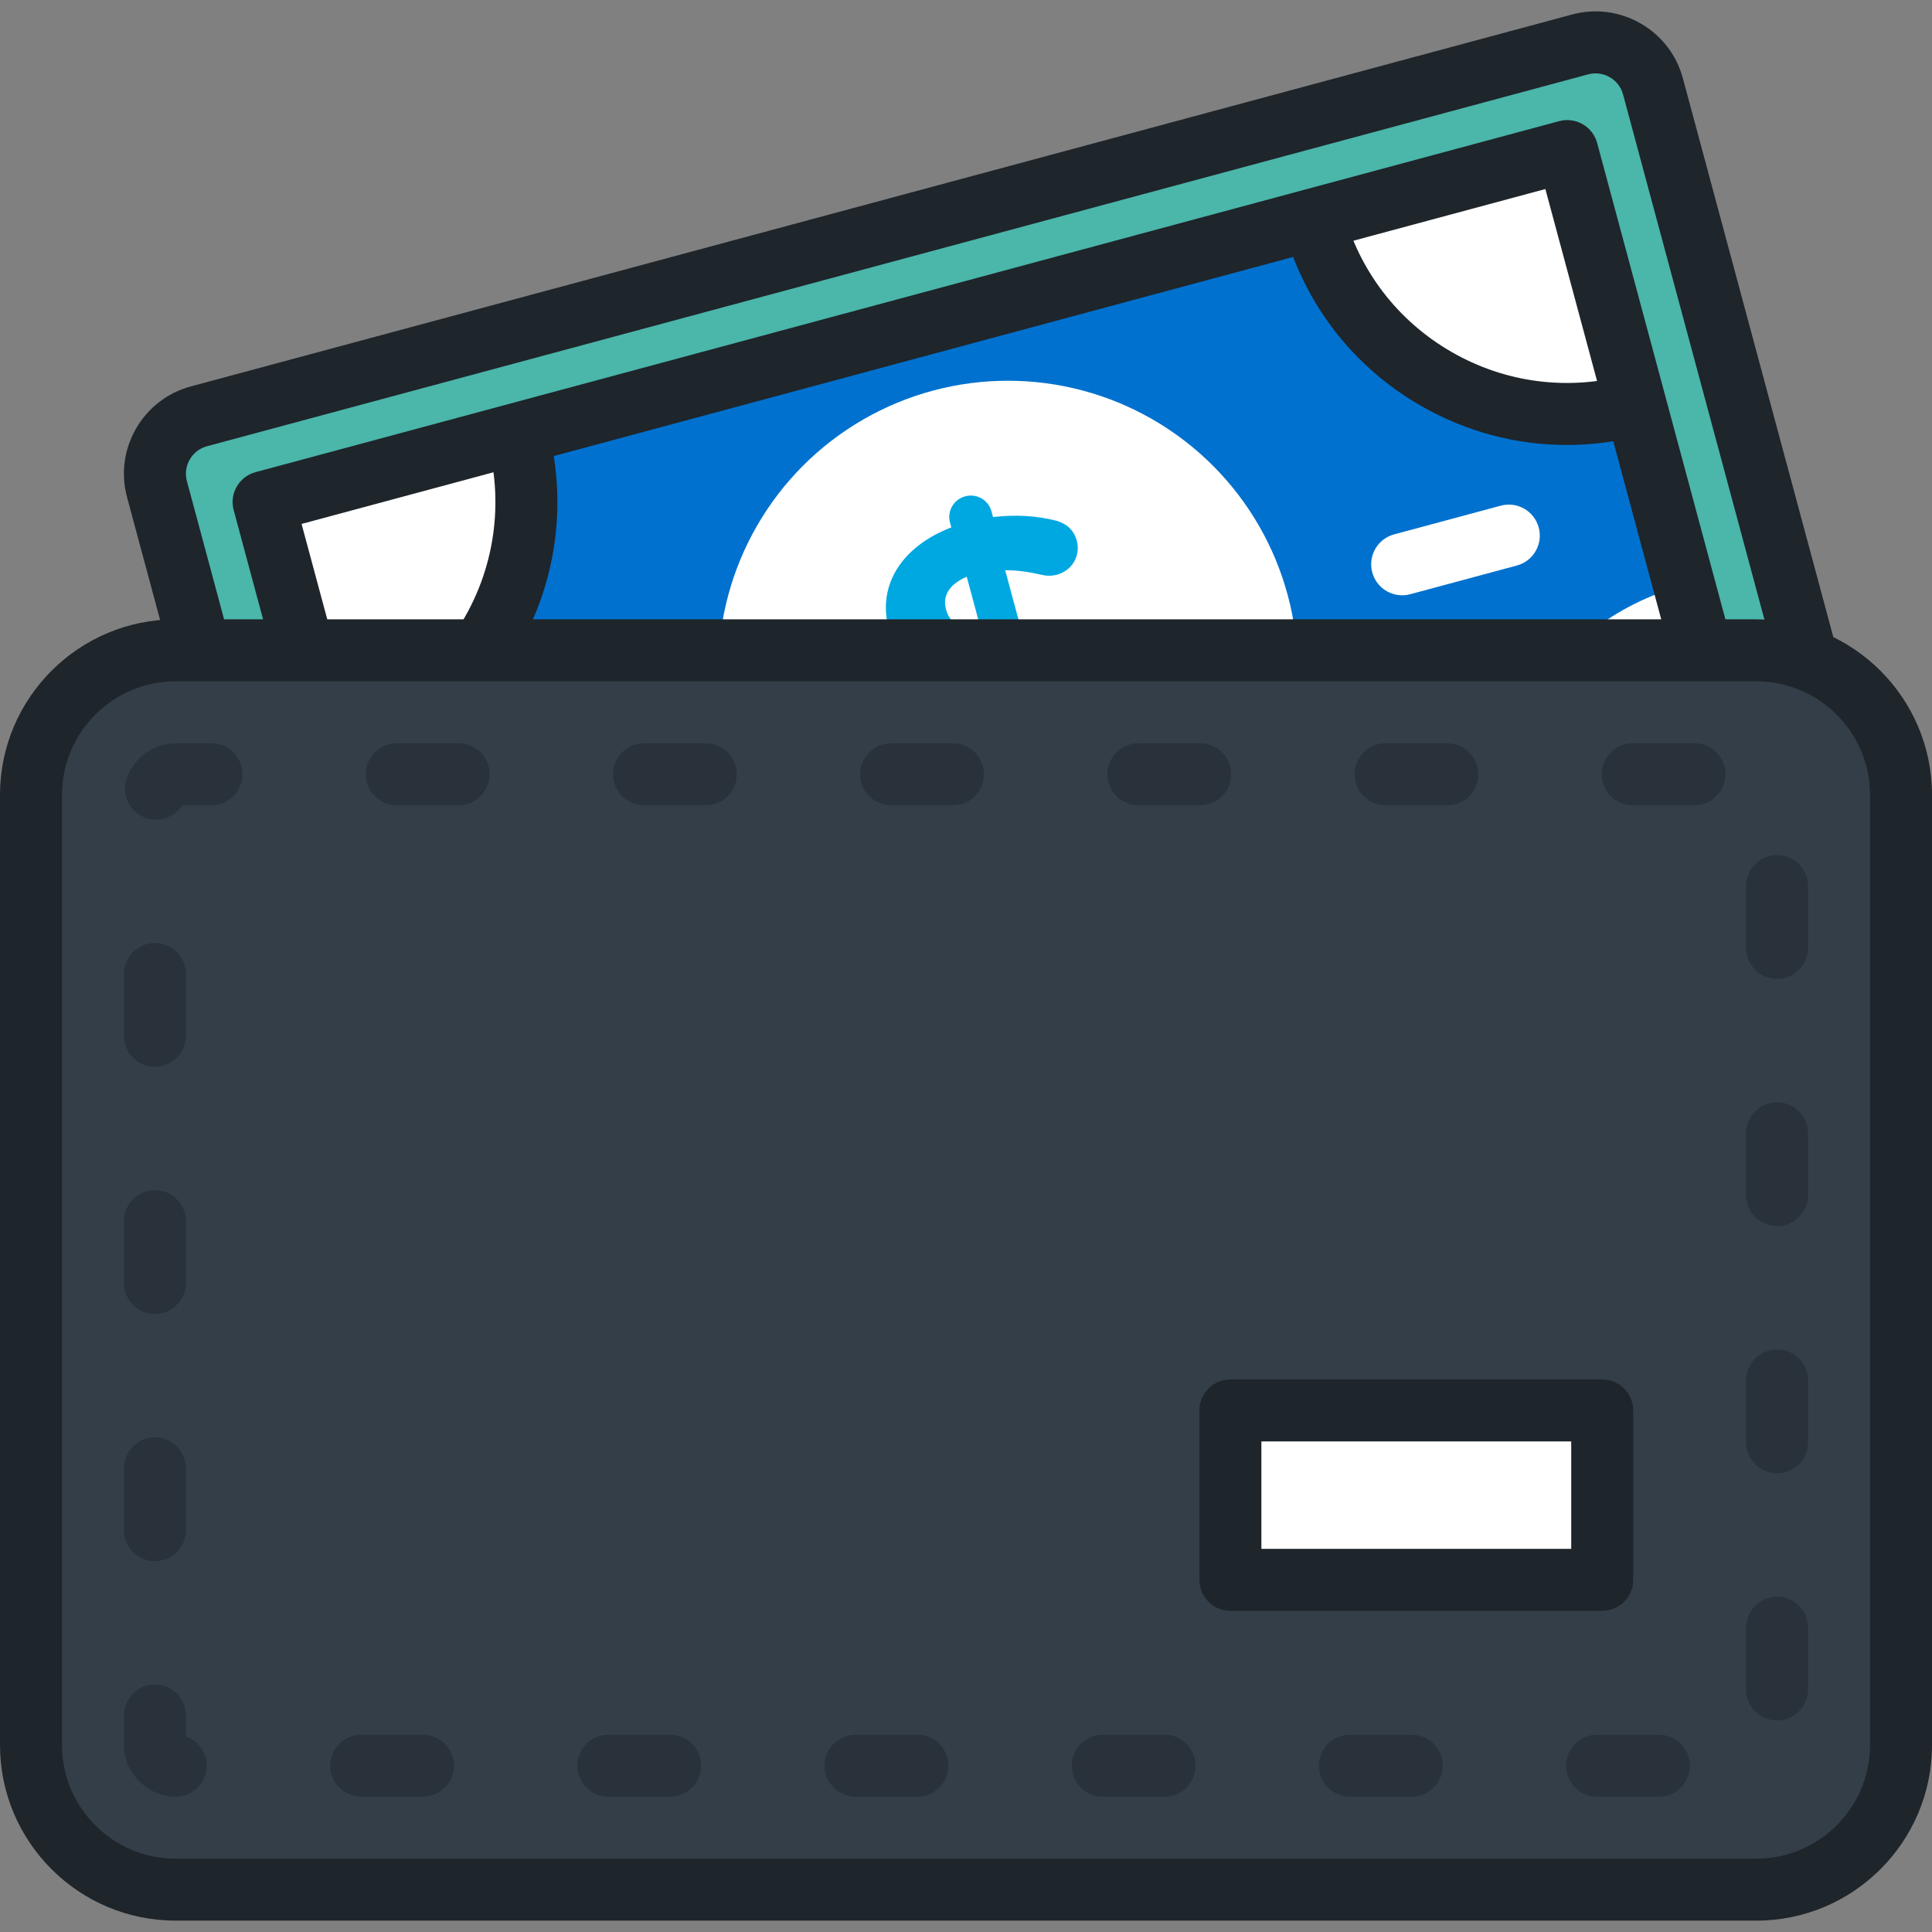
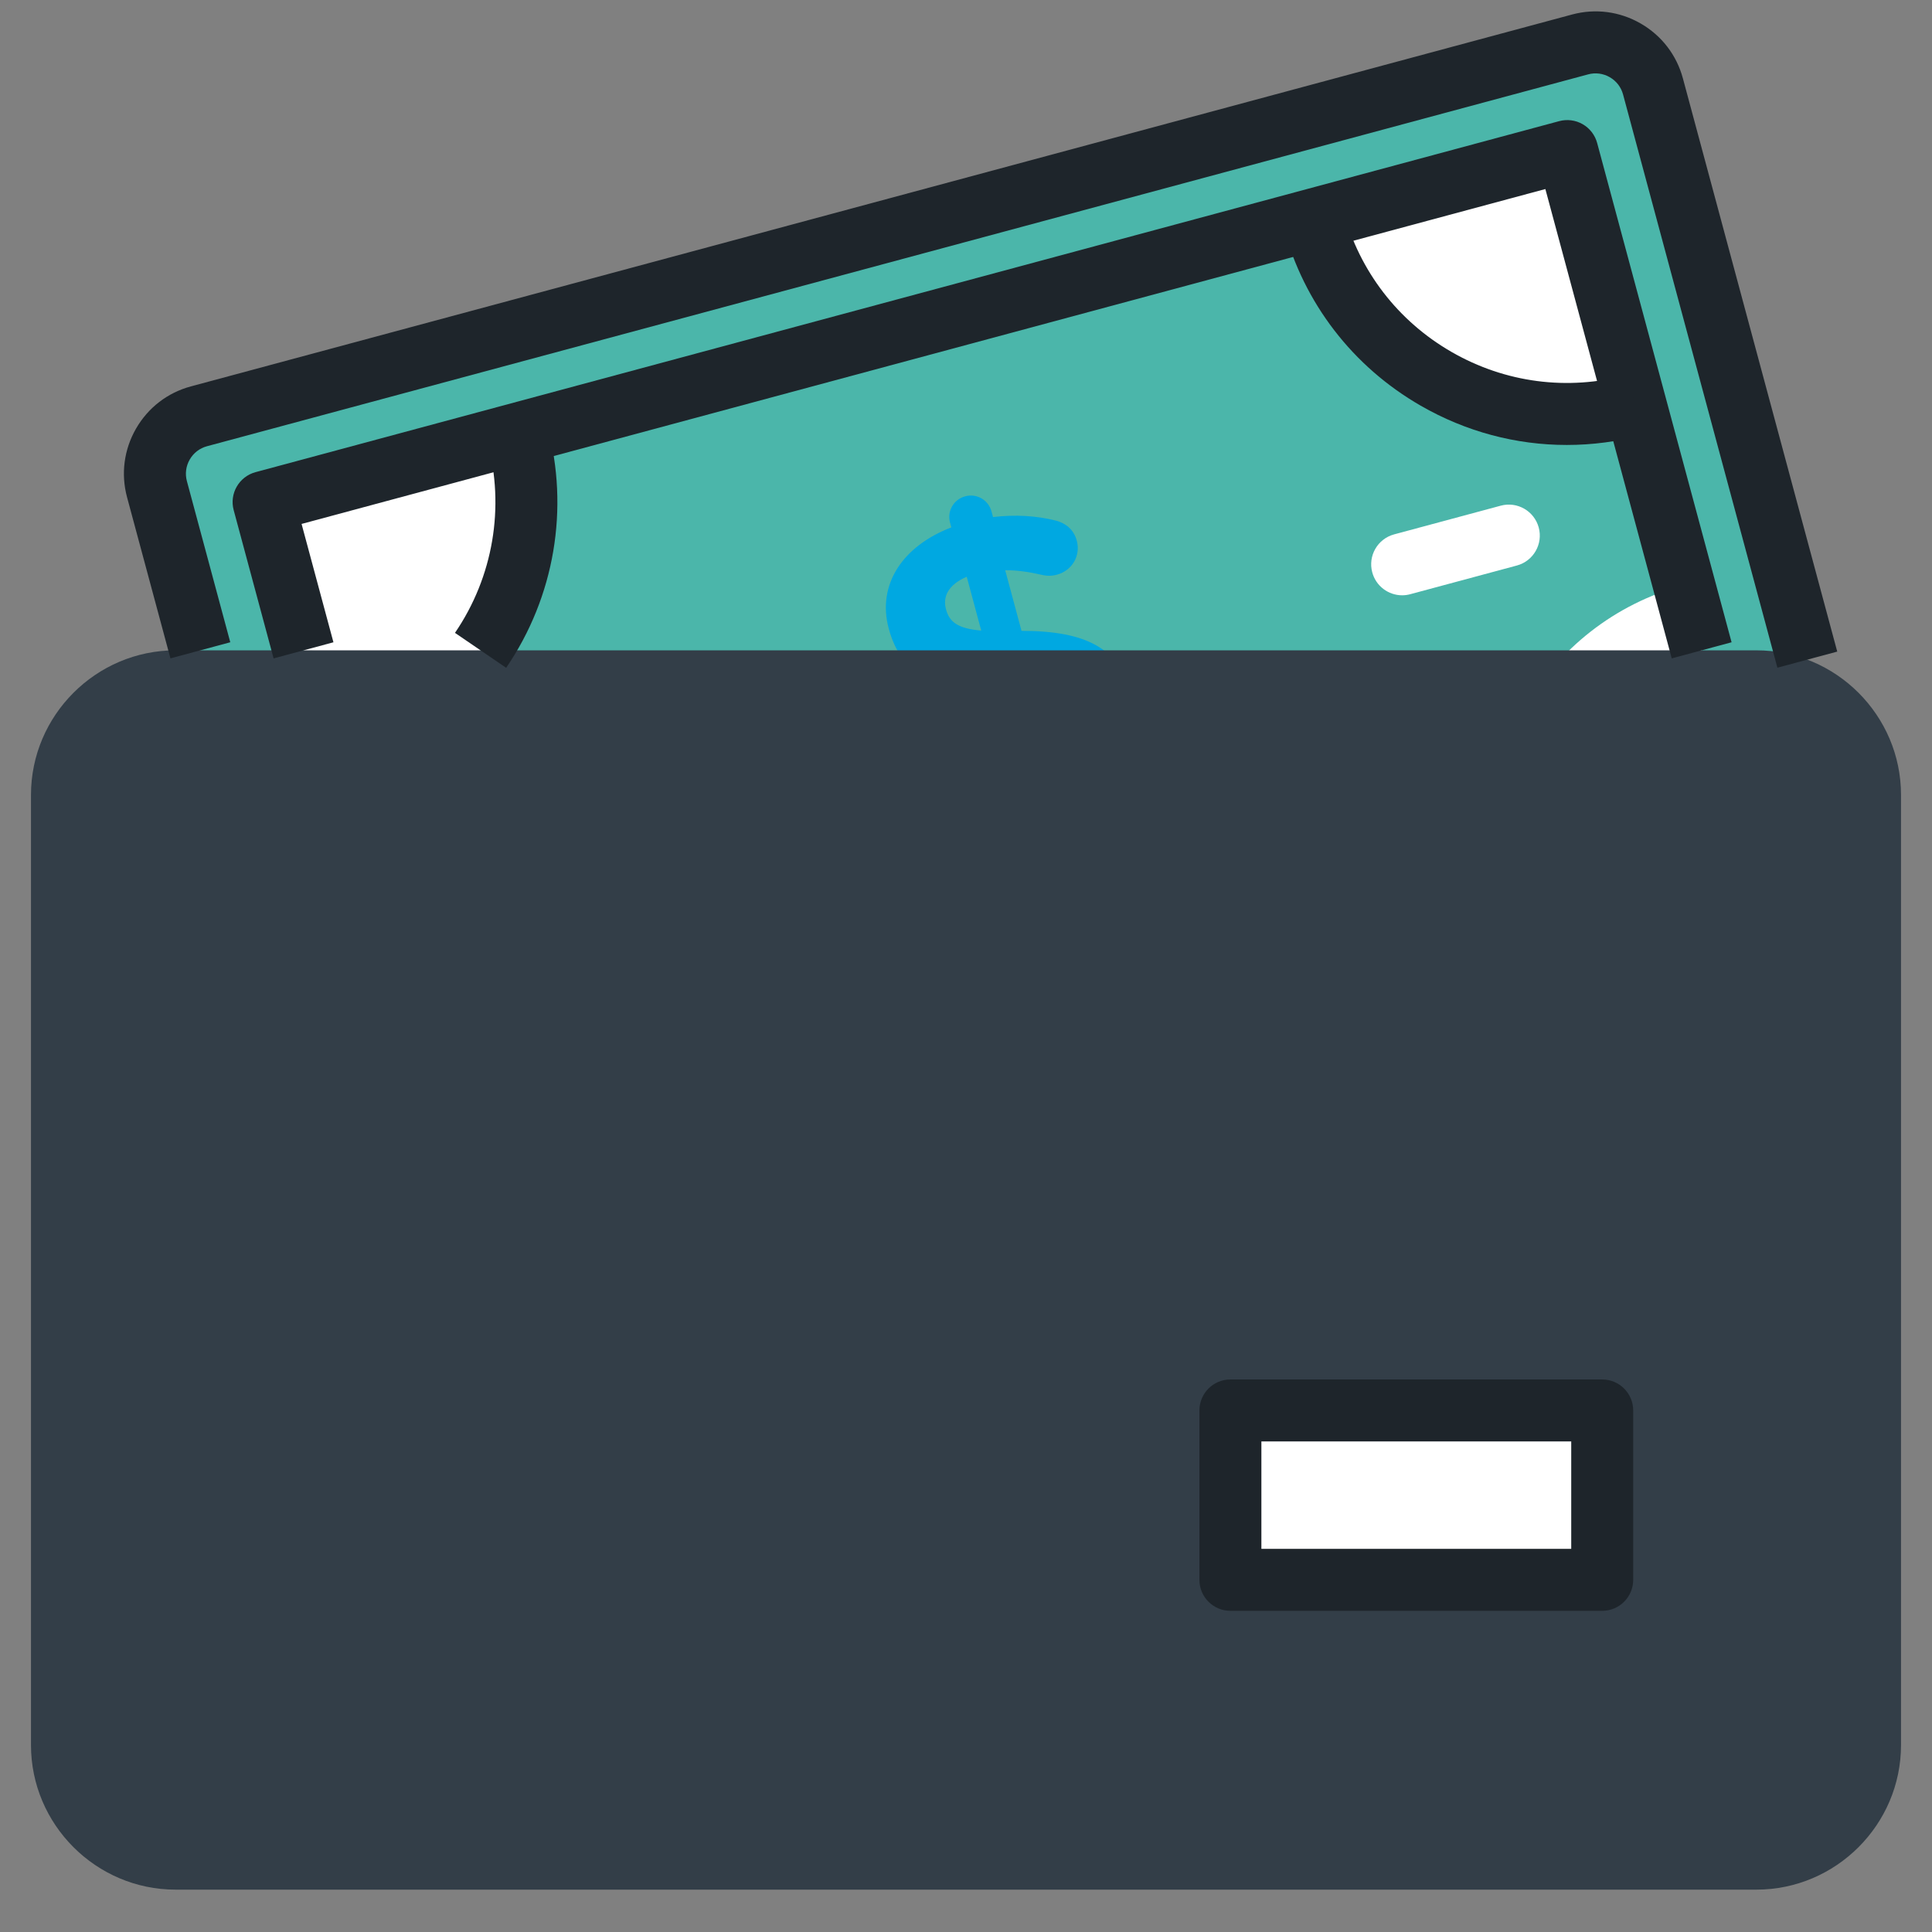
<svg xmlns="http://www.w3.org/2000/svg" version="1.1" id="Layer_1" viewBox="0 0 512 512" xml:space="preserve">
  <rect x="0" y="0" width="512" height="512" fill="#808080" stroke="none" />
  <path style="fill:#4BB6AA;" d="M115.516,343.567c-8.39,2.26-17.052-2.728-19.312-11.118L41.599,129.638  c-2.259-8.389,2.728-17.051,11.118-19.311l366.029-98.552c8.386-2.26,17.05,2.729,19.308,11.118l54.606,202.811  c2.261,8.389-2.727,17.051-11.115,19.311L115.516,343.567z" />
-   <rect x="88.243" y="83.294" transform="matrix(-0.966 0.26 -0.26 -0.966 571.268 279.769)" style="fill:#0071CE;" width="357.775" height="188.747" />
  <g>
    <path style="fill:#FFFFFF;" d="M371.583,157.759c-3.622,0-6.937-2.414-7.923-6.08c-1.179-4.378,1.416-8.883,5.795-10.063   l28.263-7.608c4.372-1.179,8.882,1.415,10.063,5.795c1.179,4.378-1.416,8.883-5.795,10.063l-28.262,7.608   C373.008,157.667,372.29,157.759,371.583,157.759z" />
-     <path style="fill:#FFFFFF;" d="M134.407,221.618c-3.622,0-6.937-2.414-7.923-6.078c-1.179-4.379,1.416-8.885,5.794-10.064   l28.262-7.609c4.382-1.178,8.885,1.415,10.064,5.794s-1.416,8.885-5.794,10.064l-28.262,7.609   C135.832,221.526,135.114,221.618,134.407,221.618z" />
-     <circle style="fill:#FFFFFF;" cx="267.127" cy="177.668" r="76.769" />
    <path style="fill:#FFFFFF;" d="M69.858,133.053l18.105,67.246c37.138-9.999,59.141-48.214,49.142-85.353L69.858,133.053z" />
    <path style="fill:#FFFFFF;" d="M415.332,40.034l18.105,67.248c-37.139,10-75.351-12.003-85.35-49.141L415.332,40.034z" />
    <path style="fill:#FFFFFF;" d="M118.928,315.307l-18.106-67.246c37.14-9.999,75.354,12.001,85.354,49.14L118.928,315.307z" />
    <path style="fill:#FFFFFF;" d="M464.405,222.289l-18.105-67.245c-37.141,10-59.14,48.213-49.141,85.352L464.405,222.289z" />
  </g>
  <path style="fill:#00A8E1;" d="M255.785,131.53c3.063-0.824,6.151,0.948,6.976,4.016l0.398,1.479  c5.933-0.69,11.463-0.366,16.692,0.949c2.321,0.621,4.656,2.145,5.51,5.315c1.081,4.016-1.263,7.934-5.281,9.016  c-1.269,0.343-2.621,0.366-3.953,0.044c-3.387-0.788-6.687-1.258-9.74-1.231l4.326,16.065c17.228,0.009,25.866,4.713,29.051,16.548  c3.189,11.838-3.852,21.895-16.769,26.961l1.508,5.601c0.826,3.066-0.955,6.152-4.017,6.976c-3.068,0.826-6.151-0.95-6.977-4.016  l-1.535-5.707c-7.761,1.067-15.555,0.335-22.815-1.793c-2.589-0.776-4.535-2.52-5.303-5.372c-1.11-4.123,1.237-8.043,5.36-9.153  c1.375-0.37,2.997-0.238,4.493,0.266c5.206,1.658,9.976,2.527,15.123,2.276l-4.525-16.806c-16.333-0.024-25.401-3.818-28.787-16.397  c-3.13-11.626,3.64-21.837,16.589-26.798l-0.34-1.268C250.941,135.439,252.718,132.356,255.785,131.53z M260.038,167.111  l-3.843-14.268c-4.874,2.108-6.41,5.241-5.498,8.623C251.578,164.742,253.654,166.562,260.038,167.111z M274.955,182.933  l3.955,14.691c4.767-2.076,6.678-5.087,5.653-8.89C283.625,185.247,281.202,183.406,274.955,182.933z" />
  <path style="fill:#333E48;" d="M503.789,210.662c0-21.075-17.244-38.319-38.319-38.319H46.53c-21.075,0-38.319,17.244-38.319,38.319  v251.793c0,21.075,17.244,38.319,38.319,38.319h418.94c21.075,0,38.319-17.243,38.319-38.319V210.662z" />
-   <path style="opacity:0.2;enable-background:new    ;" d="M439.628,476.141H423.25c-4.536,0-8.211-3.675-8.211-8.211  s3.675-8.211,8.211-8.211h16.378c4.535,0,8.211,3.675,8.211,8.211S444.162,476.141,439.628,476.141z M374.121,476.141h-16.376  c-4.535,0-8.211-3.675-8.211-8.211s3.676-8.211,8.211-8.211h16.376c4.536,0,8.211,3.675,8.211,8.211  S378.656,476.141,374.121,476.141z M308.615,476.141h-16.376c-4.536,0-8.211-3.675-8.211-8.211s3.675-8.211,8.211-8.211h16.376  c4.536,0,8.211,3.675,8.211,8.211S313.15,476.141,308.615,476.141z M243.11,476.141h-16.376c-4.536,0-8.211-3.675-8.211-8.211  s3.675-8.211,8.211-8.211h16.376c4.536,0,8.211,3.675,8.211,8.211S247.644,476.141,243.11,476.141z M177.603,476.141h-16.376  c-4.536,0-8.211-3.675-8.211-8.211s3.675-8.211,8.211-8.211h16.376c4.536,0,8.211,3.675,8.211,8.211  S182.138,476.141,177.603,476.141z M112.097,476.141H95.721c-4.536,0-8.211-3.675-8.211-8.211s3.675-8.211,8.211-8.211h16.376  c4.536,0,8.211,3.675,8.211,8.211S116.632,476.141,112.097,476.141z M46.591,476.141H46.53c-7.417,0-13.685-6.268-13.685-13.685  v-7.82c0-4.536,3.675-8.211,8.211-8.211s8.211,3.675,8.211,8.211v5.55c3.199,1.125,5.504,4.169,5.504,7.745  C54.771,472.465,51.126,476.141,46.591,476.141z M470.944,455.936c-4.536,0-8.211-3.675-8.211-8.211v-16.376  c0-4.536,3.675-8.211,8.211-8.211c4.536,0,8.211,3.675,8.211,8.211v16.376C479.155,452.26,475.48,455.936,470.944,455.936z   M41.056,413.715c-4.536,0-8.211-3.676-8.211-8.211v-16.376c0-4.536,3.675-8.211,8.211-8.211s8.211,3.675,8.211,8.211v16.376  C49.267,410.04,45.592,413.715,41.056,413.715z M470.944,390.43c-4.536,0-8.211-3.675-8.211-8.211v-16.376  c0-4.536,3.675-8.211,8.211-8.211c4.536,0,8.211,3.675,8.211,8.211v16.376C479.155,386.754,475.48,390.43,470.944,390.43z   M41.056,348.209c-4.536,0-8.211-3.675-8.211-8.211v-16.376c0-4.536,3.675-8.211,8.211-8.211s8.211,3.675,8.211,8.211v16.376  C49.267,344.534,45.592,348.209,41.056,348.209z M470.944,324.924c-4.536,0-8.211-3.675-8.211-8.211v-16.376  c0-4.536,3.675-8.211,8.211-8.211c4.536,0,8.211,3.675,8.211,8.211v16.376C479.155,321.247,475.48,324.924,470.944,324.924z   M41.056,282.704c-4.536,0-8.211-3.675-8.211-8.211v-16.376c0-4.536,3.675-8.211,8.211-8.211s8.211,3.675,8.211,8.211v16.376  C49.267,279.028,45.592,282.704,41.056,282.704z M470.944,259.418c-4.536,0-8.211-3.675-8.211-8.211V234.83  c0-4.536,3.675-8.211,8.211-8.211c4.536,0,8.211,3.675,8.211,8.211v16.376C479.155,255.741,475.48,259.418,470.944,259.418z   M41.332,217.23c-0.874,0-1.76-0.14-2.634-0.436c-4.296-1.454-6.599-6.116-5.143-10.411c1.875-5.539,7.212-9.407,12.977-9.407h9.498  c4.535,0,8.211,3.675,8.211,8.211s-3.676,8.211-8.211,8.211h-7.75C46.771,215.791,44.128,217.23,41.332,217.23z M449.064,213.399  h-16.376c-4.536,0-8.211-3.675-8.211-8.211s3.675-8.211,8.211-8.211h16.376c4.536,0,8.211,3.675,8.211,8.211  S453.599,213.399,449.064,213.399z M383.557,213.399h-16.376c-4.536,0-8.211-3.675-8.211-8.211s3.675-8.211,8.211-8.211h16.376  c4.536,0,8.211,3.675,8.211,8.211S388.092,213.399,383.557,213.399z M318.051,213.399h-16.376c-4.536,0-8.211-3.675-8.211-8.211  s3.675-8.211,8.211-8.211h16.376c4.535,0,8.211,3.675,8.211,8.211S322.586,213.399,318.051,213.399z M252.546,213.399h-16.376  c-4.536,0-8.211-3.675-8.211-8.211s3.675-8.211,8.211-8.211h16.376c4.536,0,8.211,3.675,8.211,8.211  S257.081,213.399,252.546,213.399z M187.039,213.399h-16.376c-4.536,0-8.211-3.675-8.211-8.211s3.675-8.211,8.211-8.211h16.376  c4.536,0,8.211,3.675,8.211,8.211C195.25,209.724,191.574,213.399,187.039,213.399z M121.533,213.399h-16.376  c-4.536,0-8.211-3.675-8.211-8.211s3.675-8.211,8.211-8.211h16.376c4.536,0,8.211,3.675,8.211,8.211  S126.068,213.399,121.533,213.399z" />
  <rect x="326.072" y="373.785" style="fill:#FFFFFF;" width="98.534" height="44.888" />
  <g>
-     <path style="fill:#1E252B;" d="M465.47,508.986H46.53c-25.657,0-46.53-20.873-46.53-46.53V210.662   c0-25.657,20.873-46.53,46.53-46.53h418.94c25.657,0,46.53,20.873,46.53,46.53v251.793C512,488.112,491.127,508.986,465.47,508.986   z M46.53,180.554c-16.601,0-30.108,13.507-30.108,30.108v251.793c0,16.601,13.507,30.108,30.108,30.108h418.94   c16.601,0,30.108-13.507,30.108-30.108V210.662c0-16.601-13.507-30.108-30.108-30.108H46.53z" />
    <path style="fill:#1E252B;" d="M471.029,176.948L430.126,25.03c-0.522-1.94-1.774-3.564-3.524-4.572   c-1.751-1.006-3.783-1.274-5.719-0.753L54.853,118.256c-1.94,0.522-3.564,1.774-4.572,3.525c-1.008,1.751-1.275,3.782-0.753,5.722   l11.497,42.702l-15.857,4.27L33.67,131.773c-1.663-6.176-0.818-12.633,2.379-18.186c3.197-5.551,8.358-9.525,14.533-11.188   L416.611,3.847c6.175-1.663,12.631-0.818,18.184,2.379c5.552,3.198,9.525,8.359,11.188,14.534l40.904,151.918L471.029,176.948z" />
    <path style="fill:#1E252B;" d="M72.508,174.482l-10.579-39.294c-1.179-4.379,1.416-8.885,5.794-10.064l345.476-93.019   c2.101-0.566,4.344-0.275,6.232,0.812s3.265,2.879,3.832,4.981l35.623,132.31l-15.857,4.27l-33.49-124.381L79.921,138.847   l8.444,31.365L72.508,174.482z" />
    <path style="fill:#1E252B;" d="M415.206,117.92c-13.459,0-26.741-3.521-38.719-10.417c-18.021-10.377-30.923-27.15-36.33-47.229   l15.857-4.27c4.265,15.845,14.446,29.08,28.667,37.267c14.221,8.187,30.777,10.347,46.62,6.081l4.27,15.857   C428.838,117.024,421.999,117.92,415.206,117.92z" />
    <path style="fill:#1E252B;" d="M134.138,176.975l-13.564-9.259c10.133-14.843,13.267-33.298,8.601-50.636l15.857-4.269   C150.947,134.784,146.975,158.169,134.138,176.975z" />
    <path style="fill:#1E252B;" d="M424.603,426.883h-98.534c-4.536,0-8.211-3.675-8.211-8.211v-44.888   c0-4.536,3.675-8.211,8.211-8.211h98.534c4.536,0,8.211,3.675,8.211,8.211v44.888C432.815,423.206,429.139,426.883,424.603,426.883   z M334.28,410.46h82.112v-28.465H334.28V410.46z" />
  </g>
</svg>